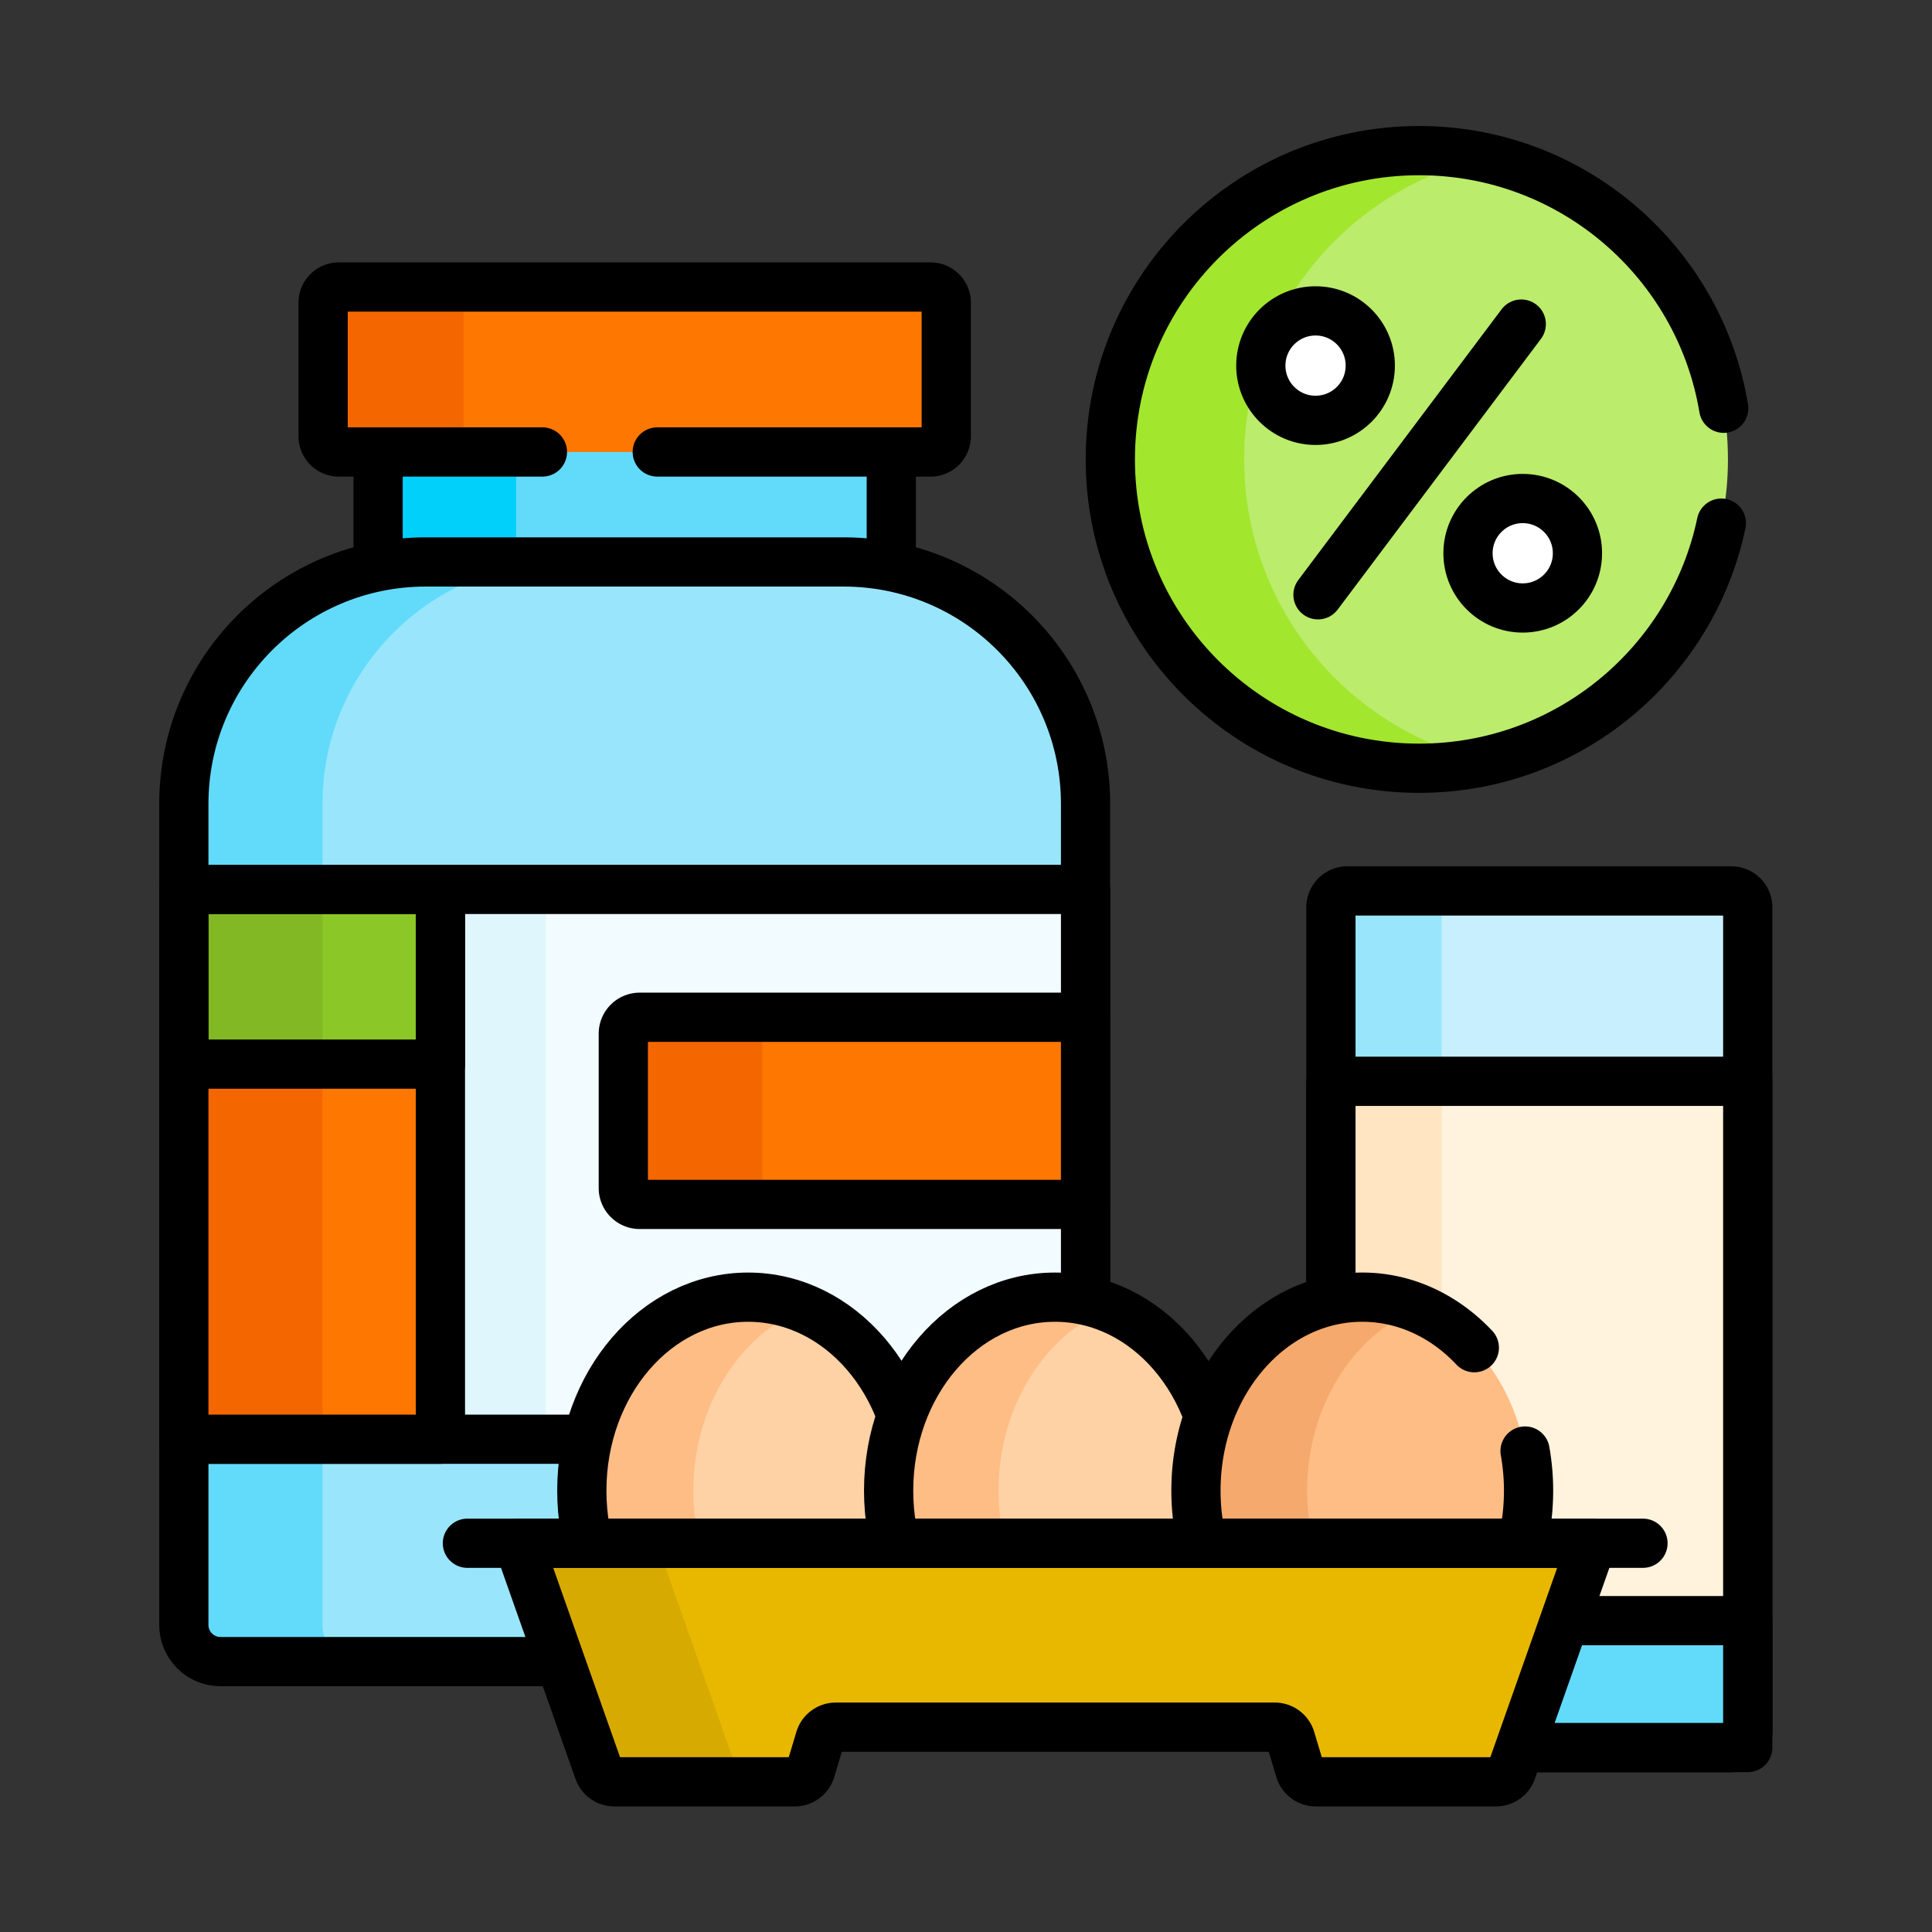
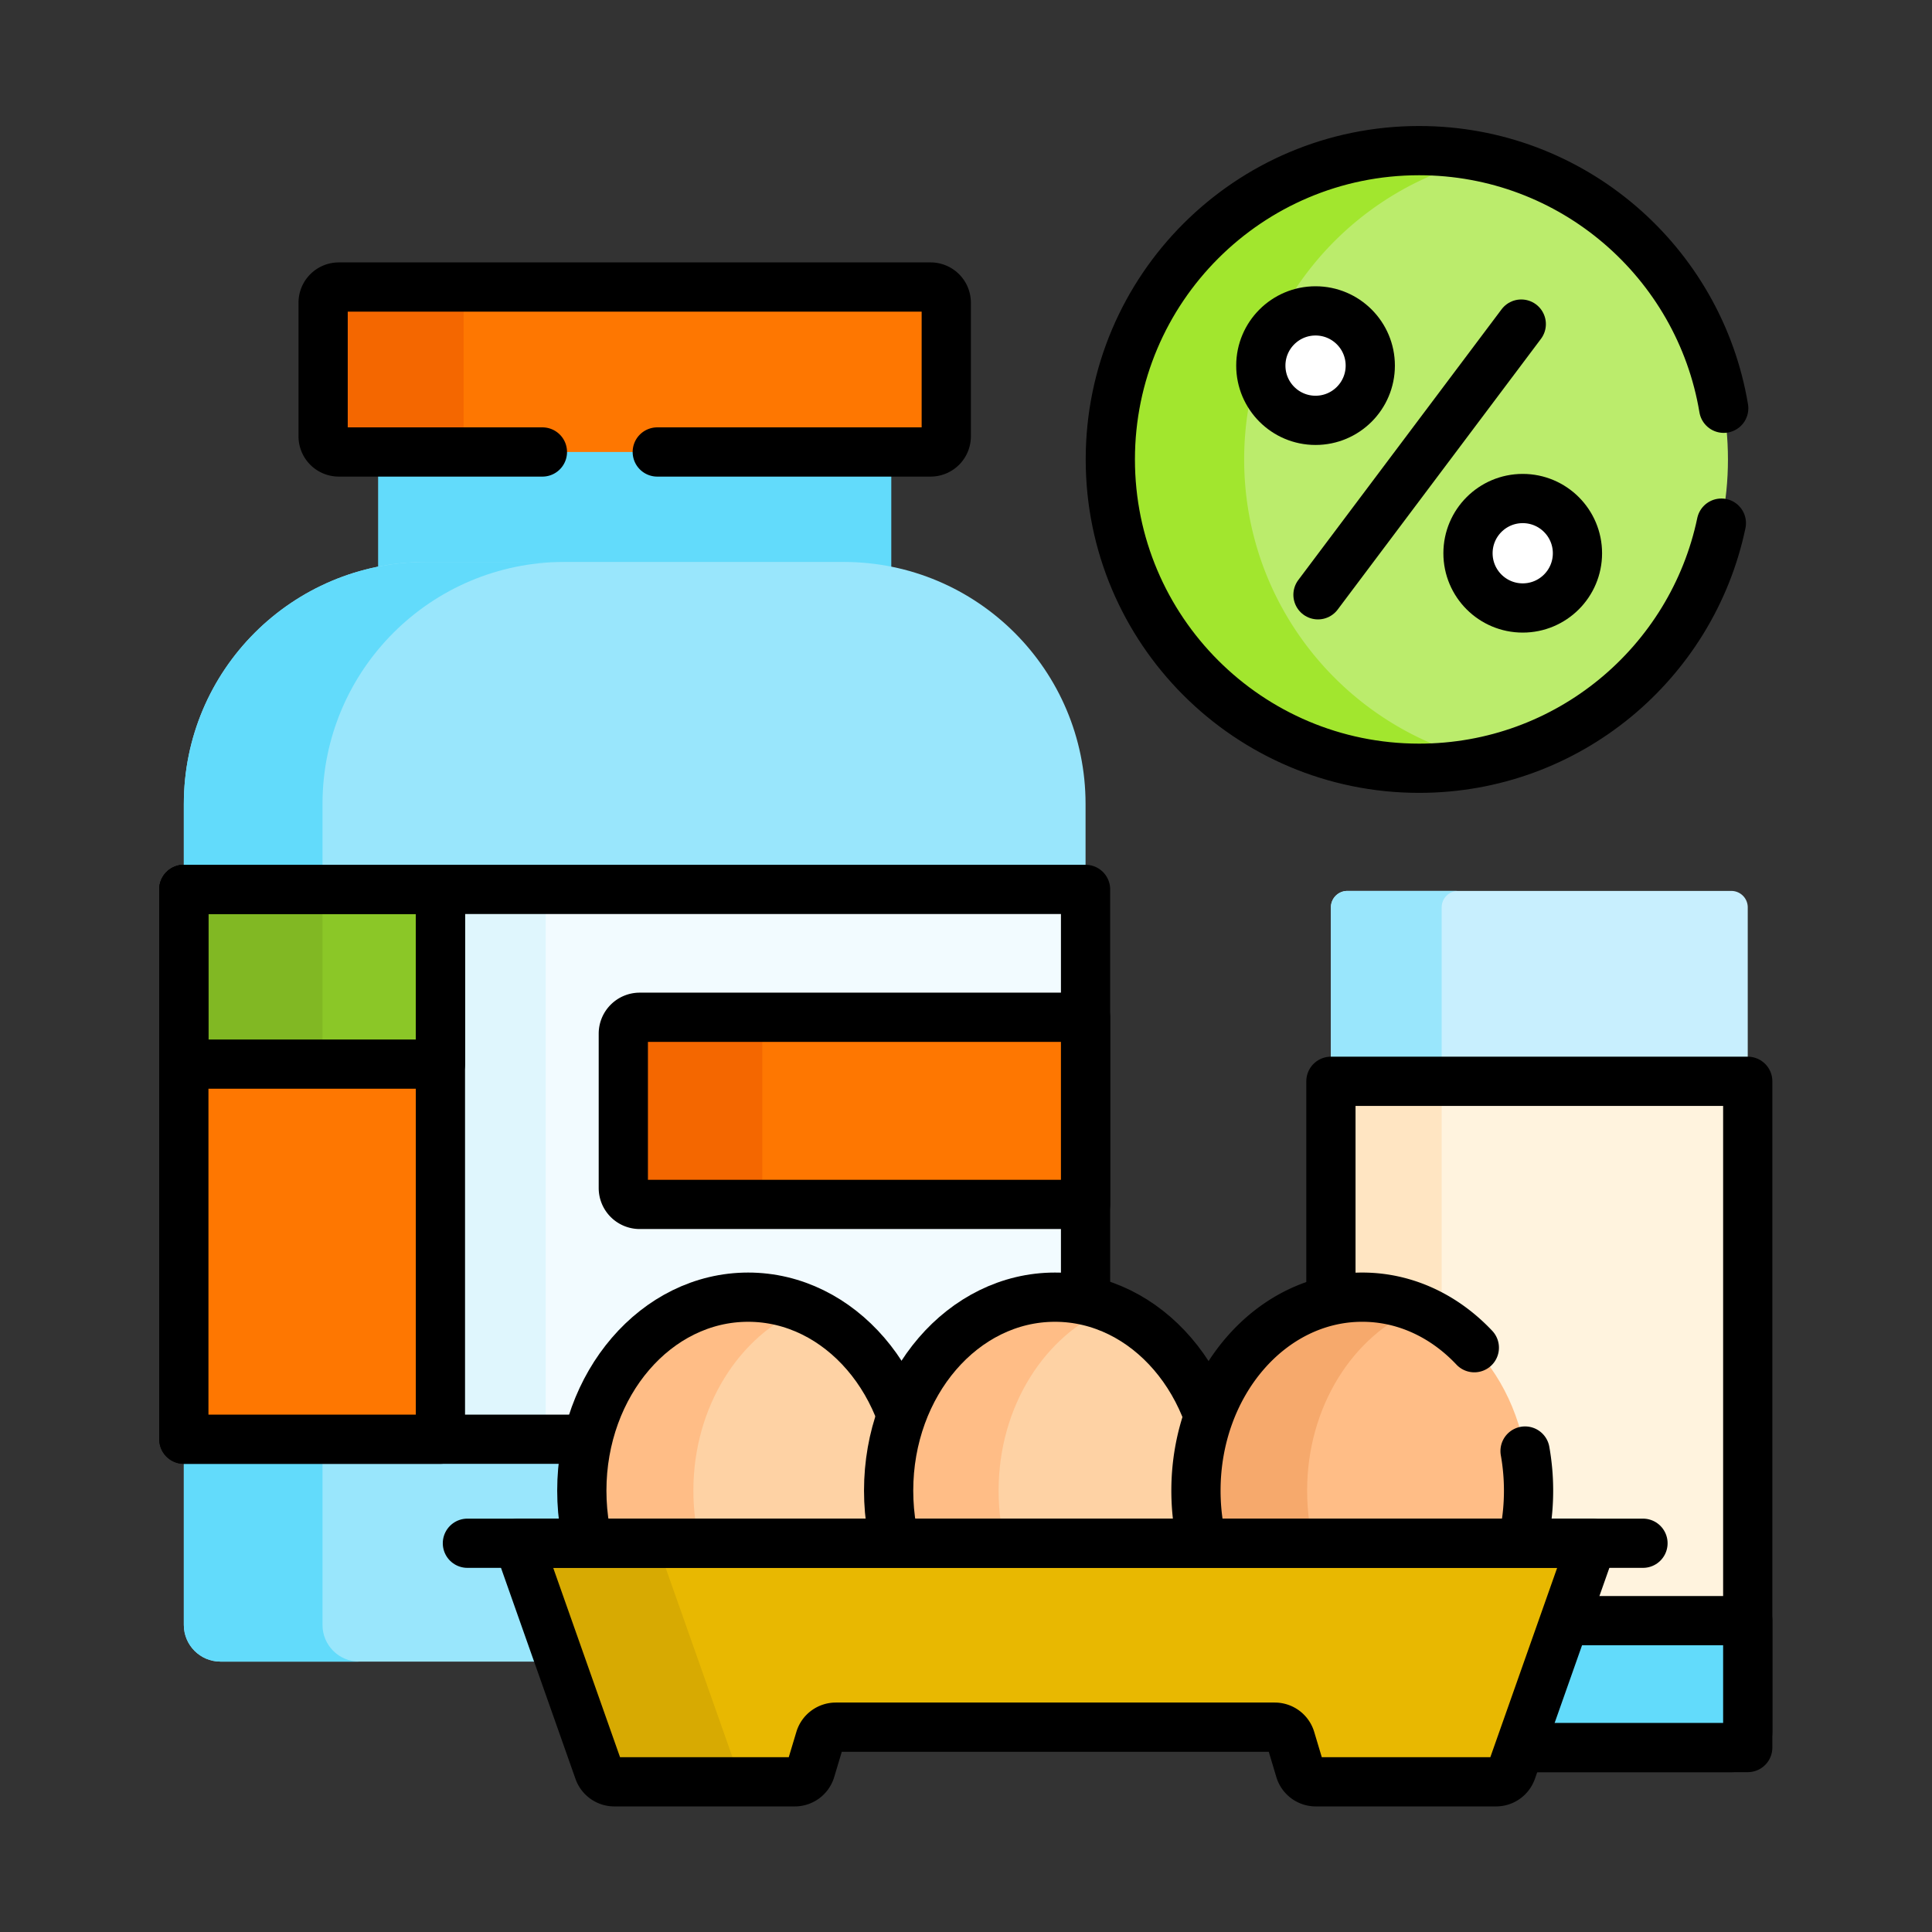
<svg xmlns="http://www.w3.org/2000/svg" version="1.1" width="512" height="512" x="0" y="0" viewBox="0 0 682.667 682.667" style="enable-background:new 0 0 512 512" xml:space="preserve" class="">
  <rect x="0" y="0" width="682.667" height="682.667" fill="#333333" stroke="none" />
  <g transform="matrix(0.87,0,0,0.87,44.373,44.374)">
    <defs>
      <clipPath id="a" clipPathUnits="userSpaceOnUse">
        <path d="M0 512h512V0H0Z" fill="#000000" opacity="1" data-original="#000000" />
      </clipPath>
    </defs>
    <g clip-path="url(#a)" transform="matrix(1.333 0 0 -1.333 0 682.667)">
      <path d="M0 0h-117a5 5 0 0 0-5 5v251a5 5 0 0 0 5 5H0a5 5 0 0 0 5-5V5a5 5 0 0 0-5-5" style="fill-opacity:1;fill-rule:nonzero;stroke:none" transform="translate(489.25 17.938)" fill="#c8effe" data-original="#c8effe" />
      <path d="M0 0v251a5 5 0 0 0 5 5h-33.75a5 5 0 0 1-5-5V0a5 5 0 0 1 5-5H5a5 5 0 0 0-5 5" style="fill-opacity:1;fill-rule:nonzero;stroke:none" transform="translate(401 22.938)" fill="#99e6fc" data-original="#99e6fc" />
-       <path d="M0 0h-117a5 5 0 0 0-5 5v251a5 5 0 0 0 5 5H0a5 5 0 0 0 5-5V5a5 5 0 0 0-5-5Z" style="stroke-width:15;stroke-linecap:round;stroke-linejoin:round;stroke-miterlimit:10;stroke-dasharray:none;stroke-opacity:1" transform="translate(489.25 17.938)" fill="none" stroke="#000000" stroke-width="15" stroke-linecap="round" stroke-linejoin="round" stroke-miterlimit="10" stroke-dasharray="none" stroke-opacity="" data-original="#000000" class="" />
      <path d="M494.25 17.937h-127v203h127z" style="fill-opacity:1;fill-rule:nonzero;stroke:none" fill="#fff3de" data-original="#fff3de" />
      <path d="M0 0v198h-33.75V0a5 5 0 0 1 5-5H5a5 5 0 0 0-5 5" style="fill-opacity:1;fill-rule:nonzero;stroke:none" transform="translate(401 22.938)" fill="#ffe5c2" data-original="#ffe5c2" />
      <path d="M494.25 17.937h-127v203h127z" style="stroke-width:15;stroke-linecap:round;stroke-linejoin:round;stroke-miterlimit:10;stroke-dasharray:none;stroke-opacity:1" fill="none" stroke="#000000" stroke-width="15" stroke-linecap="round" stroke-linejoin="round" stroke-miterlimit="10" stroke-dasharray="none" stroke-opacity="" data-original="#000000" class="" />
      <path d="M0 0h-117a5 5 0 0 0-5 5v33.667H5V5a5 5 0 0 0-5-5" style="fill-opacity:1;fill-rule:nonzero;stroke:none" transform="translate(489.25 17.938)" fill="#62dbfb" data-original="#62dbfb" />
      <path d="M0 0h-117a5 5 0 0 0-5 5v33.667H5V5a5 5 0 0 0-5-5Z" style="stroke-width:15;stroke-linecap:round;stroke-linejoin:round;stroke-miterlimit:10;stroke-dasharray:none;stroke-opacity:1" transform="translate(489.25 17.938)" fill="none" stroke="#000000" stroke-width="15" stroke-linecap="round" stroke-linejoin="round" stroke-miterlimit="10" stroke-dasharray="none" stroke-opacity="" data-original="#000000" class="" />
      <path d="M233.3 352.371H76.943v62.543H233.3Z" style="fill-opacity:1;fill-rule:nonzero;stroke:none" fill="#62dbfb" data-original="#62dbfb" />
-       <path d="M76.942 352.371H119v62.543H76.942Z" style="fill-opacity:1;fill-rule:nonzero;stroke:none" fill="#01d0fb" data-original="#01d0fb" class="" />
-       <path d="M233.3 352.371H76.943V447H233.3Z" style="stroke-width:15;stroke-linecap:round;stroke-linejoin:round;stroke-miterlimit:10;stroke-dasharray:none;stroke-opacity:1" fill="none" stroke="#000000" stroke-width="15" stroke-linecap="round" stroke-linejoin="round" stroke-miterlimit="10" stroke-dasharray="none" stroke-opacity="" data-original="#000000" class="" />
+       <path d="M76.942 352.371v62.543H76.942Z" style="fill-opacity:1;fill-rule:nonzero;stroke:none" fill="#01d0fb" data-original="#01d0fb" class="" />
      <path d="M0 0h-180.312a4.776 4.776 0 0 0-4.776 4.774v40.708a4.776 4.776 0 0 0 4.776 4.775H0a4.775 4.775 0 0 0 4.775-4.775V4.774A4.775 4.775 0 0 0 0 0" style="fill-opacity:1;fill-rule:nonzero;stroke:none" transform="translate(245.277 412.68)" fill="#fe7701" data-original="#fe7701" />
      <path d="M0 0v40.708a4.774 4.774 0 0 0 4.775 4.774h-42.81a4.775 4.775 0 0 1-4.776-4.774V0a4.776 4.776 0 0 1 4.776-4.775h42.81A4.775 4.775 0 0 0 0 0" style="fill-opacity:1;fill-rule:nonzero;stroke:none" transform="translate(103 417.455)" fill="#f46700" data-original="#f46700" />
      <path d="M0 0h83.277a4.777 4.777 0 0 1 4.776 4.775v40.708a4.776 4.776 0 0 1-4.776 4.775H-97.035a4.776 4.776 0 0 1-4.776-4.775V4.775A4.777 4.777 0 0 1-97.035 0H-35" style="stroke-width:15;stroke-linecap:round;stroke-linejoin:round;stroke-miterlimit:10;stroke-dasharray:none;stroke-opacity:1" transform="translate(162 412.68)" fill="none" stroke="#000000" stroke-width="15" stroke-linecap="round" stroke-linejoin="round" stroke-miterlimit="10" stroke-dasharray="none" stroke-opacity="" data-original="#000000" class="" />
      <path d="M0 0h-263.574c-6.168 0-11.168 5-11.168 11.168v250.15c0 40.722 33.012 73.733 73.733 73.733h127.276C-33.012 335.051 0 302.04 0 261.318Z" style="fill-opacity:1;fill-rule:nonzero;stroke:none" transform="translate(292.492 44.124)" fill="#99e6fc" data-original="#99e6fc" />
      <path d="M0 0v250.149c0 40.723 33.012 73.734 73.733 73.734h-42.25c-40.721 0-73.733-33.011-73.733-73.734V0c0-6.168 5-11.168 11.168-11.168h42.25C5-11.168 0-6.168 0 0" style="fill-opacity:1;fill-rule:nonzero;stroke:none" transform="translate(60 55.292)" fill="#62dbfb" data-original="#62dbfb" />
-       <path d="M0 0h-263.574c-6.168 0-11.168 5-11.168 11.168v250.15c0 40.722 33.012 73.733 73.733 73.733h127.276C-33.012 335.051 0 302.04 0 261.318Z" style="stroke-width:15;stroke-linecap:round;stroke-linejoin:round;stroke-miterlimit:10;stroke-dasharray:none;stroke-opacity:1" transform="translate(292.492 44.124)" fill="none" stroke="#000000" stroke-width="15" stroke-linecap="round" stroke-linejoin="round" stroke-miterlimit="10" stroke-dasharray="none" stroke-opacity="" data-original="#000000" class="" />
      <path d="M17.75 111.879h274.742v167.525H17.75Z" style="fill-opacity:1;fill-rule:nonzero;stroke:none" fill="#f2fbff" data-original="#f2fbff" />
      <path d="M17.75 111.879H128v167.525H17.75Z" style="fill-opacity:1;fill-rule:nonzero;stroke:none" fill="#dff6fd" data-original="#dff6fd" />
      <path d="M17.75 111.879h274.742v167.525H17.75Z" style="stroke-width:15;stroke-linecap:round;stroke-linejoin:round;stroke-miterlimit:10;stroke-dasharray:none;stroke-opacity:1" fill="none" stroke="#000000" stroke-width="15" stroke-linecap="round" stroke-linejoin="round" stroke-miterlimit="10" stroke-dasharray="none" stroke-opacity="" data-original="#000000" class="" />
      <path d="M0 0h-135.839a5 5 0 0 1-5-5v-47.021a5 5 0 0 1 5-5H0Z" style="fill-opacity:1;fill-rule:nonzero;stroke:none" transform="translate(292.492 240.443)" fill="#fe7701" data-original="#fe7701" />
      <path d="M0 0v47.021a5 5 0 0 0 5 5h-42.347a5 5 0 0 1-5-5V0a5 5 0 0 1 5-5H5a5 5 0 0 0-5 5" style="fill-opacity:1;fill-rule:nonzero;stroke:none" transform="translate(194 188.422)" fill="#f46700" data-original="#f46700" />
      <path d="M0 0h-135.839a5 5 0 0 1-5-5v-47.021a5 5 0 0 1 5-5H0Z" style="stroke-width:15;stroke-linecap:round;stroke-linejoin:round;stroke-miterlimit:10;stroke-dasharray:none;stroke-opacity:1" transform="translate(292.492 240.443)" fill="none" stroke="#000000" stroke-width="15" stroke-linecap="round" stroke-linejoin="round" stroke-miterlimit="10" stroke-dasharray="none" stroke-opacity="" data-original="#000000" class="" />
      <path d="M17.75 111.879h78.179v167.525H17.75Z" style="fill-opacity:1;fill-rule:nonzero;stroke:none" fill="#fe7701" data-original="#fe7701" />
-       <path d="M17.75 111.879h78.179v167.525H17.75Z" style="fill-opacity:1;fill-rule:nonzero;stroke:none" fill="#fe7701" data-original="#fe7701" />
-       <path d="M60 279.404H17.75V111.879H60Z" style="fill-opacity:1;fill-rule:nonzero;stroke:none" fill="#f46700" data-original="#f46700" />
      <path d="M17.75 226.168h78.179v53.236H17.75Z" style="fill-opacity:1;fill-rule:nonzero;stroke:none" fill="#8bc727" data-original="#8bc727" />
      <path d="M60 279.404H17.75v-53.236H60Z" style="fill-opacity:1;fill-rule:nonzero;stroke:none" fill="#81b823" data-original="#81b823" />
      <path d="M17.75 226.168h78.179v53.236H17.75Z" style="stroke-width:15;stroke-linecap:round;stroke-linejoin:round;stroke-miterlimit:10;stroke-dasharray:none;stroke-opacity:1" fill="none" stroke="#000000" stroke-width="15" stroke-linecap="round" stroke-linejoin="round" stroke-miterlimit="10" stroke-dasharray="none" stroke-opacity="" data-original="#000000" class="" />
      <path d="M17.75 111.879h78.179v167.525H17.75Z" style="stroke-width:15;stroke-linecap:round;stroke-linejoin:round;stroke-miterlimit:10;stroke-dasharray:none;stroke-opacity:1" fill="none" stroke="#000000" stroke-width="15" stroke-linecap="round" stroke-linejoin="round" stroke-miterlimit="10" stroke-dasharray="none" stroke-opacity="" data-original="#000000" class="" />
      <path d="M0 0c0-32.553-22.686-58.942-50.67-58.942S-101.34-32.553-101.34 0c0 32.554 22.686 58.942 50.67 58.942S0 32.554 0 0" style="fill-opacity:1;fill-rule:nonzero;stroke:none" transform="translate(240.349 96.22)" fill="#fed2a4" data-original="#fed2a4" />
      <path d="M0 0c0 25.615 14.052 47.406 33.674 55.533-5.314 2.201-11.031 3.408-16.995 3.408-27.985 0-50.67-26.388-50.67-58.941 0-32.554 22.685-58.943 50.67-58.943 5.964 0 11.681 1.208 16.995 3.409C14.052-47.406 0-25.617 0 0" style="fill-opacity:1;fill-rule:nonzero;stroke:none" transform="translate(173 96.22)" fill="#ffbd86" data-original="#ffbd86" />
      <path d="M0 0c0-32.553-22.686-58.942-50.67-58.942S-101.34-32.553-101.34 0c0 32.554 22.686 58.942 50.67 58.942S0 32.554 0 0Z" style="stroke-width:15;stroke-linecap:round;stroke-linejoin:round;stroke-miterlimit:10;stroke-dasharray:none;stroke-opacity:1" transform="translate(240.349 96.22)" fill="none" stroke="#000000" stroke-width="15" stroke-linecap="round" stroke-linejoin="round" stroke-miterlimit="10" stroke-dasharray="none" stroke-opacity="" data-original="#000000" class="" />
      <path d="M0 0c0-32.553-22.686-58.942-50.67-58.942S-101.34-32.553-101.34 0c0 32.554 22.686 58.942 50.67 58.942S0 32.554 0 0" style="fill-opacity:1;fill-rule:nonzero;stroke:none" transform="translate(333.832 96.22)" fill="#fed2a4" data-original="#fed2a4" />
      <path d="M0 0c0 25.721 14.168 47.58 33.916 55.628-5.246 2.138-10.881 3.313-16.754 3.313-27.984 0-50.67-26.388-50.67-58.941 0-32.554 22.686-58.943 50.67-58.943 5.873 0 11.508 1.175 16.754 3.314C14.168-47.581 0-25.721 0 0" style="fill-opacity:1;fill-rule:nonzero;stroke:none" transform="translate(266 96.22)" fill="#ffbd86" data-original="#ffbd86" />
      <path d="M0 0c0-32.553-22.686-58.942-50.67-58.942S-101.34-32.553-101.34 0c0 32.554 22.686 58.942 50.67 58.942S0 32.554 0 0Z" style="stroke-width:15;stroke-linecap:round;stroke-linejoin:round;stroke-miterlimit:10;stroke-dasharray:none;stroke-opacity:1" transform="translate(333.832 96.22)" fill="none" stroke="#000000" stroke-width="15" stroke-linecap="round" stroke-linejoin="round" stroke-miterlimit="10" stroke-dasharray="none" stroke-opacity="" data-original="#000000" class="" />
      <path d="M0 0c0-32.553-22.686-58.942-50.669-58.942-27.984 0-50.67 26.389-50.67 58.942 0 32.554 22.686 58.942 50.67 58.942C-22.686 58.942 0 32.554 0 0" style="fill-opacity:1;fill-rule:nonzero;stroke:none" transform="translate(427.469 96.22)" fill="#ffbd86" data-original="#ffbd86" />
      <path d="M0 0c0 25.642 14.08 47.449 33.734 55.557-5.297 2.185-10.994 3.384-16.935 3.384C-11.185 58.941-33.87 32.553-33.87 0c0-32.554 22.685-58.943 50.669-58.943 5.941 0 11.638 1.2 16.935 3.384C14.08-47.45 0-25.643 0 0" style="fill-opacity:1;fill-rule:nonzero;stroke:none" transform="translate(360 96.22)" fill="#f6a96c" data-original="#f6a96c" />
      <path d="M0 0c-9.007 9.562-20.989 15.395-34.145 15.395-27.983 0-50.668-26.389-50.668-58.942 0-32.554 22.685-58.943 50.668-58.943 27.985 0 50.67 26.389 50.67 58.943a68.61 68.61 0 0 1-1.064 12.059" style="stroke-width:15;stroke-linecap:round;stroke-linejoin:round;stroke-miterlimit:10;stroke-dasharray:none;stroke-opacity:1" transform="translate(410.943 139.768)" fill="none" stroke="#000000" stroke-width="15" stroke-linecap="round" stroke-linejoin="round" stroke-miterlimit="10" stroke-dasharray="none" stroke-opacity="" data-original="#000000" class="" />
      <path d="M0 0h-327.089l24.467-69.32a5.044 5.044 0 0 1 4.757-3.367h54.97a5.044 5.044 0 0 1 4.832 3.593l2.844 9.463a5.046 5.046 0 0 0 4.831 3.592h133.747a5.042 5.042 0 0 0 4.833-3.598l2.83-9.452a5.047 5.047 0 0 1 4.833-3.598h54.921a5.045 5.045 0 0 1 4.758 3.367z" style="fill-opacity:1;fill-rule:nonzero;stroke:none" transform="translate(446.783 80.186)" fill="#e8b801" data-original="#e8b801" />
      <path d="m0 0-24.466 69.321h-42.216L-42.216 0a5.044 5.044 0 0 1 4.757-3.365H4.758A5.046 5.046 0 0 0 0 0" style="fill-opacity:1;fill-rule:nonzero;stroke:none" transform="translate(186.377 10.865)" fill="#d7aa02" data-original="#d7aa02" />
      <path d="M0 0h-327.089l24.467-69.32a5.044 5.044 0 0 1 4.757-3.367h54.97a5.044 5.044 0 0 1 4.832 3.593l2.844 9.463a5.046 5.046 0 0 0 4.831 3.592h133.747a5.042 5.042 0 0 0 4.833-3.598l2.83-9.452a5.047 5.047 0 0 1 4.833-3.598h54.921a5.045 5.045 0 0 1 4.758 3.367z" style="stroke-width:15;stroke-linecap:round;stroke-linejoin:round;stroke-miterlimit:10;stroke-dasharray:none;stroke-opacity:1" transform="translate(446.783 80.186)" fill="none" stroke="#000000" stroke-width="15" stroke-linecap="round" stroke-linejoin="round" stroke-miterlimit="10" stroke-dasharray="none" stroke-opacity="" data-original="#000000" class="" />
      <path d="M0 0h358.18" style="fill-opacity:1;fill-rule:nonzero;stroke:#000000;stroke-width:15;stroke-linecap:round;stroke-linejoin:round;stroke-miterlimit:10;stroke-dasharray:none;stroke-opacity:1" transform="translate(104.15 80.186)" data-original="#000000" />
      <path d="M0 0c0-51.966-42.126-94.092-94.092-94.092-51.965 0-94.092 42.126-94.092 94.092s42.127 94.092 94.092 94.092C-42.126 94.092 0 51.966 0 0" style="fill-opacity:1;fill-rule:nonzero;stroke:none" transform="translate(488.22 410.408)" fill="#bbec6c" data-original="#bbec6c" />
      <path d="M0 0c0 44.963 31.541 82.554 73.702 91.869a94.394 94.394 0 0 1-20.389 2.223C1.348 94.092-40.779 51.966-40.779 0c0-51.965 42.127-94.092 94.092-94.092 7.001 0 13.824.772 20.389 2.223C31.541-82.554 0-44.963 0 0" style="fill-opacity:1;fill-rule:nonzero;stroke:none" transform="translate(340.816 410.408)" fill="#a2e62e" data-original="#a2e62e" />
      <path d="M0 0c-7.43 44.544-46.146 78.5-92.799 78.5-51.965 0-94.092-42.126-94.092-94.092 0-51.965 42.127-94.092 94.092-94.092 45.312 0 83.138 32.032 92.083 74.684" style="stroke-width:15;stroke-linecap:round;stroke-linejoin:round;stroke-miterlimit:10;stroke-dasharray:none;stroke-opacity:1" transform="translate(486.928 426)" fill="none" stroke="#000000" stroke-width="15" stroke-linecap="round" stroke-linejoin="round" stroke-miterlimit="10" stroke-dasharray="none" stroke-opacity="" data-original="#000000" class="" />
      <path d="M0 0c0-9.209-7.466-16.675-16.675-16.675S-33.349-9.209-33.349 0s7.465 16.675 16.674 16.675S0 9.209 0 0" style="fill-opacity:1;fill-rule:nonzero;stroke:none" transform="translate(379.241 438.993)" fill="#ffffff" data-original="#ffffff" />
      <path d="M0 0c0-9.209-7.466-16.675-16.675-16.675S-33.349-9.209-33.349 0s7.465 16.675 16.674 16.675S0 9.209 0 0Z" style="stroke-width:15;stroke-linecap:round;stroke-linejoin:round;stroke-miterlimit:10;stroke-dasharray:none;stroke-opacity:1" transform="translate(379.241 438.993)" fill="none" stroke="#000000" stroke-width="15" stroke-linecap="round" stroke-linejoin="round" stroke-miterlimit="10" stroke-dasharray="none" stroke-opacity="" data-original="#000000" class="" />
      <path d="M0 0c0-9.209-7.466-16.674-16.675-16.674S-33.35-9.209-33.35 0s7.466 16.675 16.675 16.675S0 9.209 0 0" style="fill-opacity:1;fill-rule:nonzero;stroke:none" transform="translate(442.366 381.823)" fill="#ffffff" data-original="#ffffff" />
      <path d="M0 0c0-9.209-7.466-16.674-16.675-16.674S-33.35-9.209-33.35 0s7.466 16.675 16.675 16.675S0 9.209 0 0Z" style="stroke-width:15;stroke-linecap:round;stroke-linejoin:round;stroke-miterlimit:10;stroke-dasharray:none;stroke-opacity:1" transform="translate(442.366 381.823)" fill="none" stroke="#000000" stroke-width="15" stroke-linecap="round" stroke-linejoin="round" stroke-miterlimit="10" stroke-dasharray="none" stroke-opacity="" data-original="#000000" class="" />
      <path d="m0 0-61.935-82.479" style="fill-opacity:1;fill-rule:nonzero;stroke:#000000;stroke-width:15;stroke-linecap:round;stroke-linejoin:round;stroke-miterlimit:10;stroke-dasharray:none;stroke-opacity:1" transform="translate(425.245 451.647)" data-original="#000000" />
    </g>
  </g>
</svg>